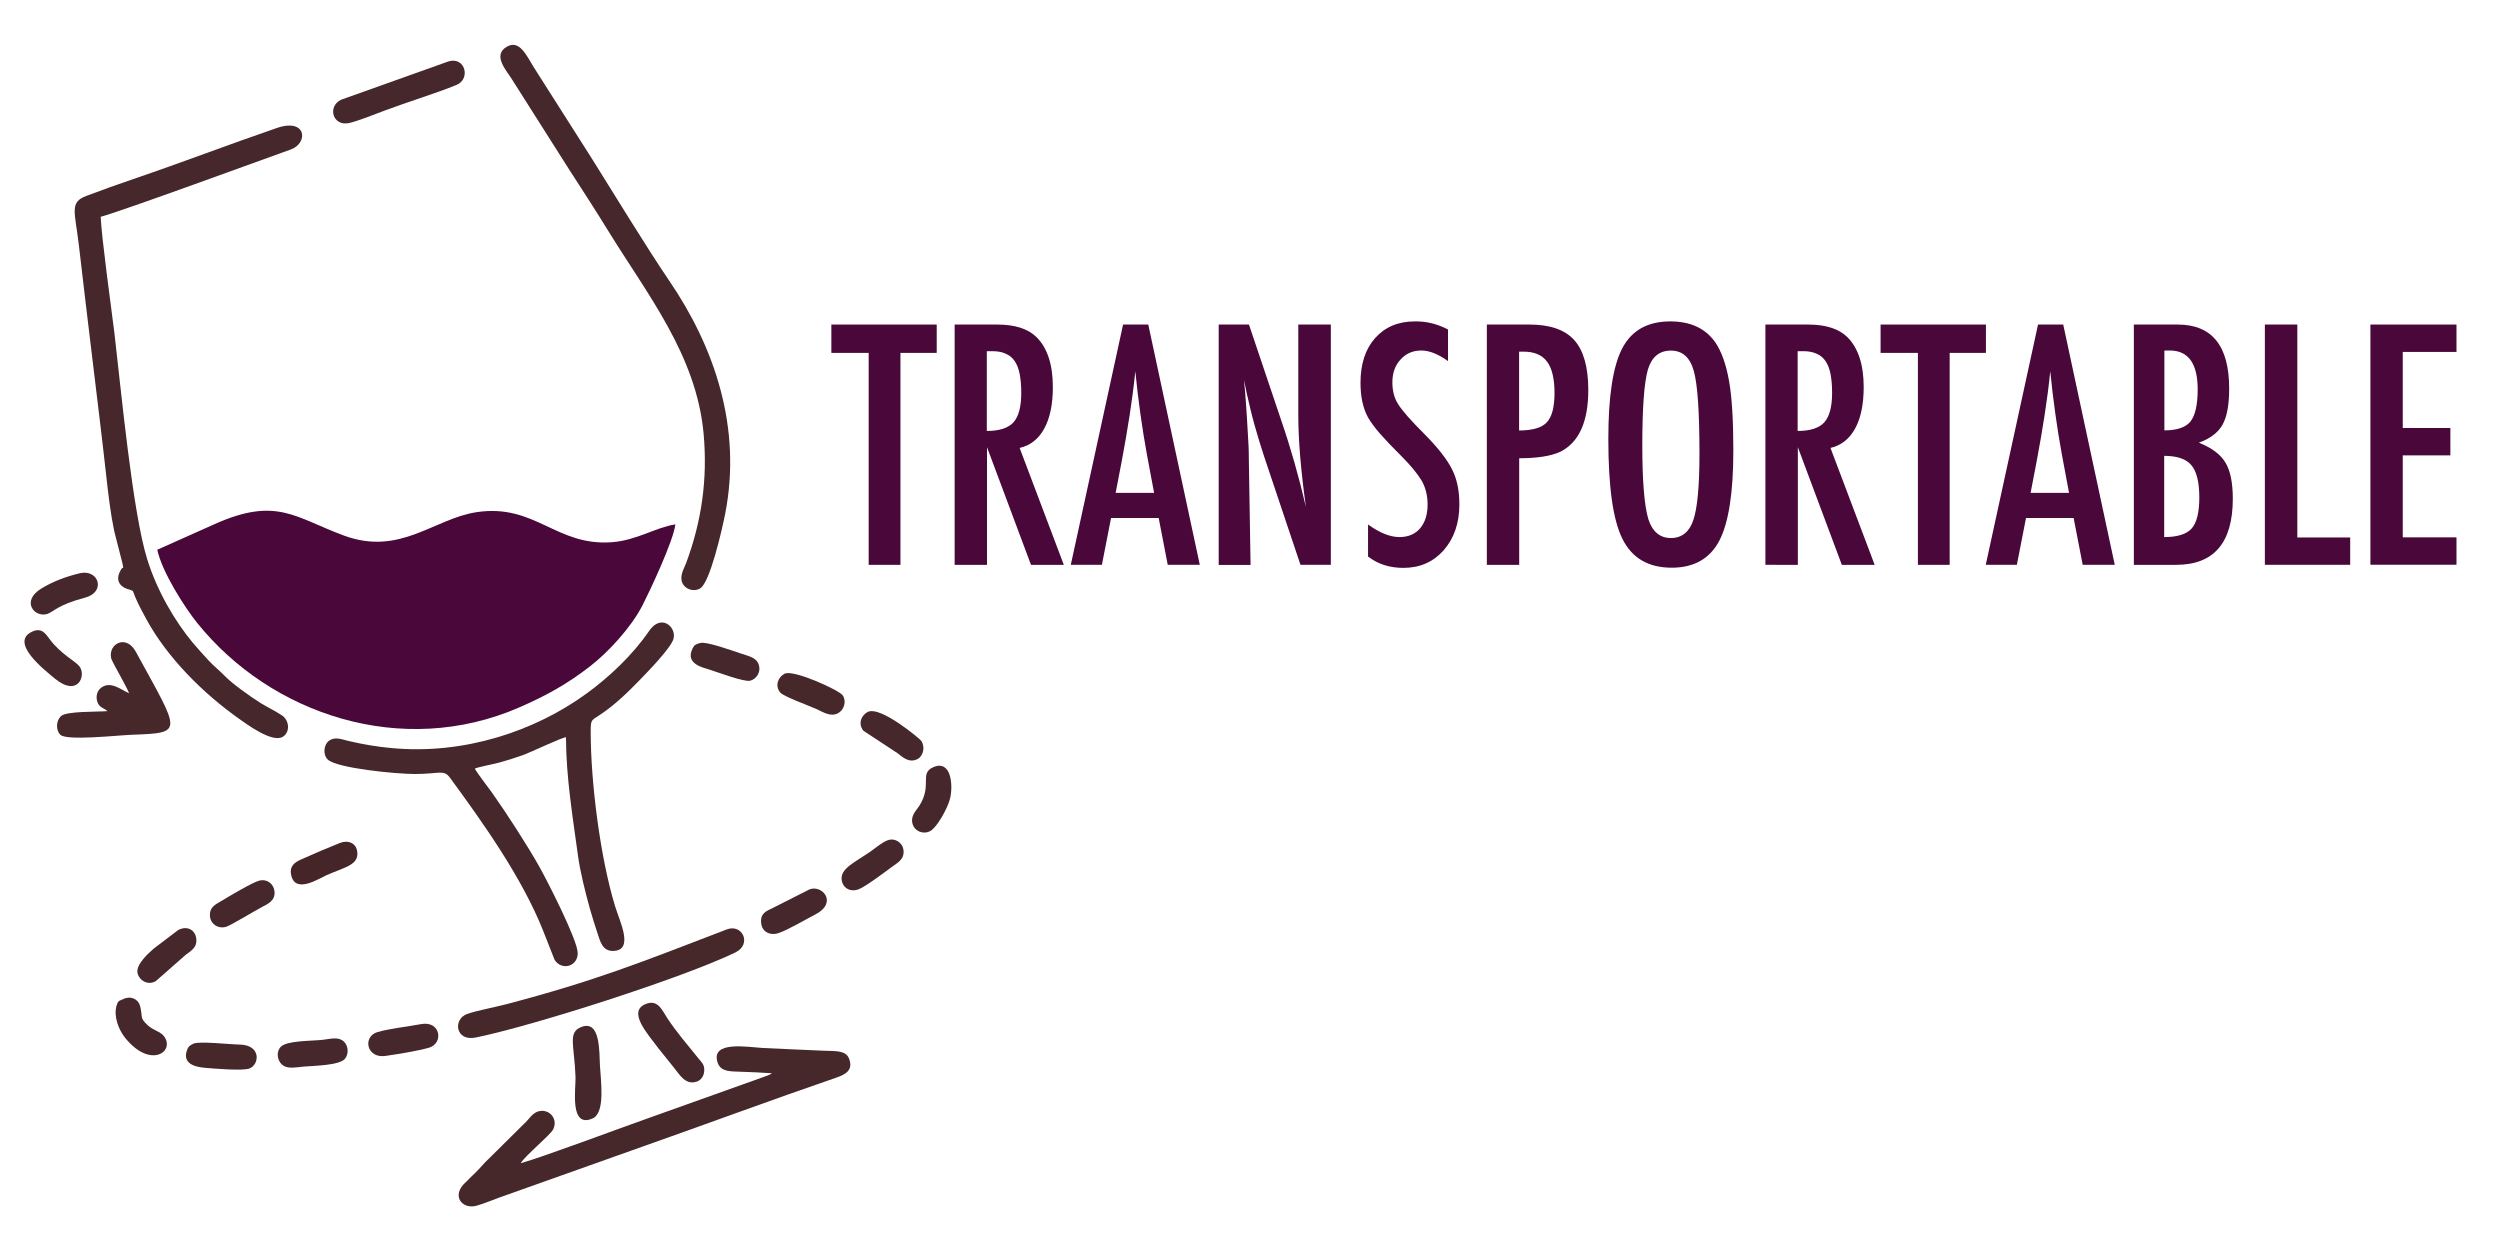
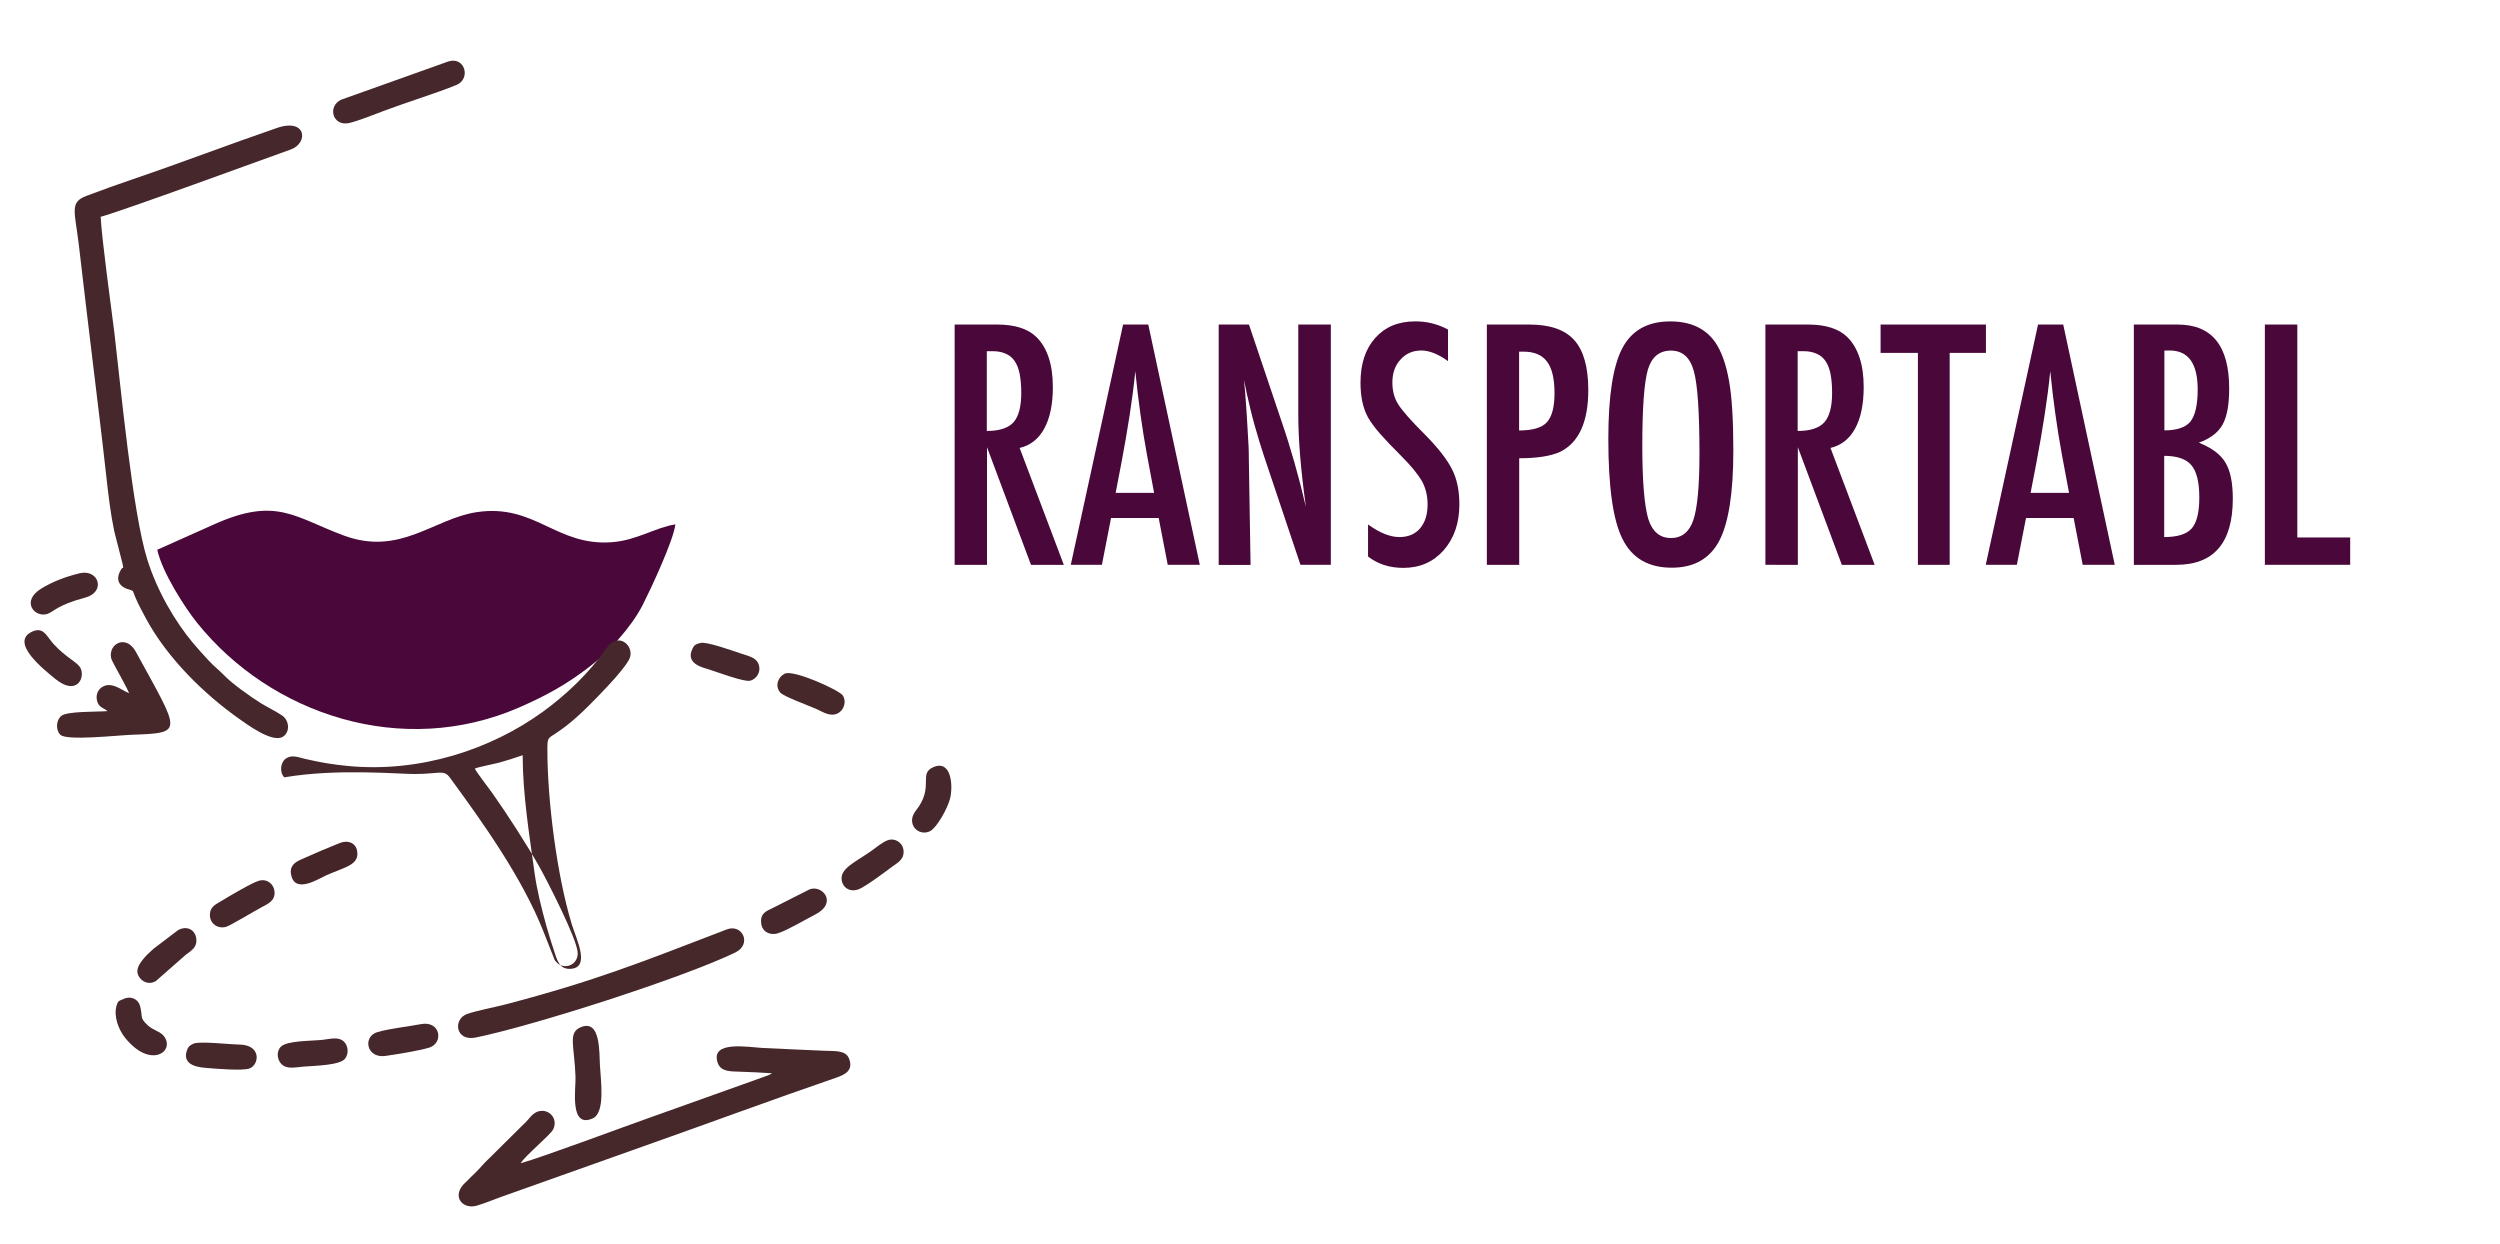
<svg xmlns="http://www.w3.org/2000/svg" version="1.1" id="Layer_1" x="0px" y="0px" viewBox="0 0 261.98 130.41" style="enable-background:new 0 0 261.98 130.41;" xml:space="preserve">
  <style type="text/css">
	.st0{fill-rule:evenodd;clip-rule:evenodd;fill:#49073A;}
	.st1{fill-rule:evenodd;clip-rule:evenodd;fill:#45272C;}
	.st2{fill-rule:evenodd;clip-rule:evenodd;fill:#46272A;}
	.st3{fill-rule:evenodd;clip-rule:evenodd;fill:#462529;}
	.st4{fill:#49073A;}
</style>
  <g>
    <path class="st0" d="M16.48,57.61c0.51,2.37,2.9,6.07,4.16,7.64c7.73,9.64,21.52,14.24,33.8,8.87c2.84-1.24,5.04-2.46,7.46-4.35   c1.81-1.41,4.23-3.99,5.44-6.36c0.77-1.51,3.25-6.77,3.43-8.46c-2.13,0.34-4.05,1.68-6.67,1.87c-5.83,0.43-8.03-4.07-14.15-3.15   c-4.47,0.67-8.01,4.62-13.89,2.46c-5.16-1.9-7.07-4.11-13.56-1.21C20.59,55.78,18.38,56.77,16.48,57.61" />
-     <path class="st1" d="M43.44,81.11c2.65,0,3.06-0.51,3.72,0.4c3.5,4.77,7.55,10.48,9.75,16.01l1.21,3.07   c0.75,1.17,2.45,0.68,2.42-0.73c-0.03-1.42-3.32-7.79-3.98-8.96c-1.25-2.24-3.5-5.72-5.02-7.86c-0.36-0.5-1.67-2.2-1.78-2.5   c0.38-0.17,1.98-0.47,2.57-0.63c0.86-0.24,1.59-0.47,2.44-0.77c0.84-0.3,4.21-1.91,4.54-1.88c0.01,4.19,0.71,8.37,1.25,12.35   c0.23,1.73,0.77,3.86,1.24,5.56c0.24,0.86,0.51,1.7,0.79,2.56c0.31,0.94,0.54,1.93,1.64,1.92c2.26-0.02,0.72-3.07,0.22-4.7   c-1.55-5.1-2.55-12.94-2.55-18.29c0-1.24,0.06-1.16,0.89-1.7c1.56-1.01,3.01-2.42,4.23-3.68c0.77-0.8,3.31-3.38,3.56-4.35   c0.32-1.22-1.29-2.67-2.56-0.81c-1.68,2.47-4.16,4.82-6.57,6.57c-5.48,3.98-12.9,6.42-20.44,5.7c-1.59-0.15-2.93-0.38-4.48-0.74   c-0.74-0.17-1.42-0.49-2.06-0.02c-0.54,0.4-0.66,1.42-0.14,1.95C35.28,80.52,41.61,81.11,43.44,81.11" />
+     <path class="st1" d="M43.44,81.11c2.65,0,3.06-0.51,3.72,0.4c3.5,4.77,7.55,10.48,9.75,16.01l1.21,3.07   c0.75,1.17,2.45,0.68,2.42-0.73c-0.03-1.42-3.32-7.79-3.98-8.96c-1.25-2.24-3.5-5.72-5.02-7.86c-0.36-0.5-1.67-2.2-1.78-2.5   c0.38-0.17,1.98-0.47,2.57-0.63c0.86-0.24,1.59-0.47,2.44-0.77c0.01,4.19,0.71,8.37,1.25,12.35   c0.23,1.73,0.77,3.86,1.24,5.56c0.24,0.86,0.51,1.7,0.79,2.56c0.31,0.94,0.54,1.93,1.64,1.92c2.26-0.02,0.72-3.07,0.22-4.7   c-1.55-5.1-2.55-12.94-2.55-18.29c0-1.24,0.06-1.16,0.89-1.7c1.56-1.01,3.01-2.42,4.23-3.68c0.77-0.8,3.31-3.38,3.56-4.35   c0.32-1.22-1.29-2.67-2.56-0.81c-1.68,2.47-4.16,4.82-6.57,6.57c-5.48,3.98-12.9,6.42-20.44,5.7c-1.59-0.15-2.93-0.38-4.48-0.74   c-0.74-0.17-1.42-0.49-2.06-0.02c-0.54,0.4-0.66,1.42-0.14,1.95C35.28,80.52,41.61,81.11,43.44,81.11" />
    <path class="st1" d="M10.55,22.72c2.24-0.6,17.29-6.12,19.91-7.05c1.87-0.66,1.69-3.33-1.44-2.26c-5.04,1.73-9.95,3.62-15.04,5.35   c-1.67,0.57-3.32,1.16-4.93,1.77c-1.78,0.67-1.21,1.6-0.79,5.12c0.47,3.99,0.94,8.05,1.44,12.11c0.48,4.01,0.99,8.08,1.43,12.07   c0.22,1.98,0.45,3.96,0.85,5.87l0.85,3.32c0.14,0.83,0.11,0.24-0.15,0.67c-0.55,0.91-0.33,1.68,0.66,2.03   c0.76,0.26,0.48,0.02,0.85,0.89c0.35,0.81,0.73,1.51,1.12,2.23c2.19,4.05,5.98,7.83,9.77,10.5c0.73,0.51,3.47,2.57,4.57,1.86   c0.79-0.51,0.65-1.71-0.07-2.21c-0.61-0.42-1.56-0.88-2.21-1.28c-1.17-0.73-3.04-2.07-3.82-2.88c-0.64-0.66-1.1-0.98-1.71-1.64   c-0.56-0.61-1.07-1.16-1.64-1.84c-1.78-2.14-3.71-5.31-4.78-8.77c-1.54-4.96-2.74-17.82-3.43-23.68   C11.64,32.14,10.65,24.93,10.55,22.72" />
-     <path class="st1" d="M53.12,4.89c-1.51,0.87-0.13,2.4,0.45,3.3l6.09,9.6c1.35,2.08,2.75,4.25,4.07,6.39   c4.08,6.64,9.24,13.02,10,21.24c0.44,4.79-0.21,9.22-1.82,13.56c-0.23,0.62-0.71,1.32-0.42,2.08c0.24,0.61,1.13,1.04,1.88,0.6   c1.02-0.59,2.27-6.05,2.61-7.75c1.8-9.07-1.1-17.55-5.89-24.55c-2.17-3.18-6-9.44-8.06-12.73l-6.1-9.59   C55.15,5.78,54.44,4.14,53.12,4.89" />
    <path class="st2" d="M75.22,111.4c0.33,0.93,1.35,0.87,2.42,0.91c1.07,0.03,2.19,0.09,3.25,0.16c-0.14,0.1-0.03,0.04-0.27,0.16   l-0.19,0.08c-0.02,0.01-0.33,0.12-0.39,0.14l-12.26,4.38c-2.86,1.01-10.93,4.03-13.22,4.67c0.44-0.76,3.07-2.93,3.39-3.52   c0.53-0.99-0.21-2.02-1.2-1.97c-0.95,0.05-1.24,0.86-1.9,1.42l-3.44,3.41c-0.73,0.67-0.99,1.07-1.71,1.77   c-0.19,0.18-0.28,0.25-0.48,0.46c-0.16,0.17-0.18,0.2-0.4,0.4c-1.62,1.45-0.35,2.9,1.12,2.48c0.82-0.23,1.66-0.6,2.48-0.89   l15.04-5.35c6.72-2.37,13.39-4.85,20.17-7.18c0.87-0.3,1.83-0.73,1.35-1.98c-0.35-0.91-1.43-0.79-2.59-0.84   c-2.15-0.1-4.31-0.18-6.45-0.29C78.44,109.74,74.36,108.99,75.22,111.4" />
    <path class="st2" d="M76.15,97.4c-9.01,3.46-13.75,5.38-23.16,7.85c-1.13,0.3-3.06,0.65-4.07,1.02c-1.46,0.54-1.21,2.9,0.95,2.45   c6.08-1.25,21.59-6.21,27.19-8.91C78.83,98.95,77.8,96.76,76.15,97.4" />
    <path class="st2" d="M13.53,72.65c-0.85-0.36-1.9-1.31-2.89-0.61c-0.4,0.28-0.65,0.84-0.44,1.5c0.2,0.62,0.63,0.61,1.06,0.98   c-1.12,0.09-4.24-0.01-4.85,0.51c-0.55,0.47-0.58,1.52-0.07,1.98c0.7,0.63,5.92,0.05,7.43-0.01c5.58-0.21,5.13-0.15,0.47-8.69   c-1.04-1.91-2.93-0.81-2.59,0.67c0.06,0.26,0.78,1.53,0.92,1.79C12.91,71.45,13.25,71.97,13.53,72.65" />
    <path class="st1" d="M47.01,6.43l-11.29,4.03c-1.43,0.73-0.85,2.78,0.83,2.44c0.87-0.18,2.82-0.96,3.78-1.32   c2.31-0.87,5.47-1.84,7.51-2.68C49.35,8.27,48.75,5.92,47.01,6.43" />
    <path class="st1" d="M60.92,107.62c-1.46,0.56-0.72,1.9-0.61,5.26c0.04,1.18-0.66,5.42,1.8,4.32c1.35-0.6,0.84-4.01,0.76-5.53   C62.79,110.3,62.95,106.83,60.92,107.62" />
-     <path class="st1" d="M67.72,105.19c-2.08,0.78,0.23,3.23,1.28,4.67l1.67,2.08c0.48,0.57,1.13,1.81,2.33,1.41   c0.44-0.14,0.77-0.57,0.8-1.15c0.04-0.68-0.34-0.94-0.62-1.3c-1.14-1.42-2.26-2.7-3.27-4.23   C69.43,105.96,68.99,104.71,67.72,105.19" />
    <path class="st1" d="M27.18,92.28c-0.68,0.16-3.25,1.69-3.87,2.07c-0.65,0.4-1.36,0.64-1.31,1.62c0.04,0.81,0.79,1.39,1.67,1.16   c0.46-0.12,3.08-1.72,3.8-2.09c0.65-0.34,1.37-0.67,1.3-1.59C28.71,92.66,28.03,92.08,27.18,92.28" />
    <path class="st1" d="M44.12,107.32c-1.27,0.24-3.44,0.49-4.58,0.84c-1.56,0.47-1.14,2.79,0.87,2.49c1.31-0.19,3.29-0.51,4.52-0.85   C46.53,109.34,46.18,106.93,44.12,107.32" />
    <path class="st1" d="M84.83,93.2l-3.85,1.95c-0.71,0.34-1.34,0.56-1.21,1.63c0.1,0.85,0.91,1.3,1.81,1   c1.06-0.36,2.83-1.43,3.84-1.94C87.85,94.59,86.15,92.68,84.83,93.2" />
    <path class="st1" d="M93,88.06c-0.6,0.23-1.29,0.84-1.82,1.2c-1.63,1.12-3.14,1.77-2.98,2.95c0.11,0.82,0.88,1.33,1.8,0.97   c0.72-0.28,2.88-1.9,3.52-2.38c0.53-0.39,1.31-0.76,1.15-1.78C94.57,88.32,93.79,87.76,93,88.06" />
    <path class="st1" d="M33.85,108.96c-1.16,0.14-3.81,0.06-4.44,0.75c-0.51,0.56-0.32,1.41,0.1,1.81c0.58,0.56,1.46,0.32,2.34,0.25   c1.12-0.09,3.74-0.13,4.3-0.82c0.45-0.56,0.32-1.39-0.11-1.8C35.47,108.61,34.63,108.87,33.85,108.96" />
    <path class="st2" d="M82.22,70.6c-0.64,0.33-1.06,1.21-0.47,1.96c0.33,0.42,3.11,1.42,3.87,1.77c0.65,0.3,1.41,0.81,2.18,0.42   c0.64-0.33,0.94-1.24,0.51-1.88C87.94,72.32,83.14,70.13,82.22,70.6" />
    <path class="st1" d="M12.91,104.7c-0.41,0.2-0.53,0.11-0.7,0.7c-0.32,1.13,0.23,2.51,0.89,3.34c2.68,3.35,5.31,1.42,4.07-0.17   c-0.37-0.48-1.14-0.61-1.69-1.13c-0.89-0.83-0.49-0.81-0.8-2.01C14.5,104.71,13.73,104.31,12.91,104.7" />
    <path class="st1" d="M97.79,80.4c-1.48,0.65-0.06,1.88-1.47,4.07c-0.32,0.5-0.96,1.02-0.67,1.94c0.21,0.64,1.03,1.08,1.81,0.69   c0.71-0.36,1.84-2.38,2.1-3.42C99.9,82.29,99.68,79.56,97.79,80.4" />
    <path class="st2" d="M20.27,109.37c-0.29,0.14-0.51,0.24-0.65,0.62c-0.51,1.3,0.51,1.79,1.78,1.9c0.91,0.08,4.06,0.36,4.76,0.07   c1.04-0.42,1.23-2.47-1.08-2.5C24.08,109.45,20.87,109.08,20.27,109.37" />
    <path class="st1" d="M73.38,67.38c-0.39,0.12-0.58,0.12-0.81,0.59c-0.79,1.61,1.11,1.99,1.78,2.2c0.77,0.24,3.66,1.34,4.28,1.16   c0.65-0.18,1.21-0.96,0.82-1.83c-0.27-0.61-1.08-0.77-1.82-1.02C76.84,68.22,74.02,67.19,73.38,67.38" />
-     <path class="st1" d="M90.92,74.61c-0.64,0.33-1.05,1.21-0.44,1.97l3.56,2.34c0.5,0.37,1.22,1.12,2.15,0.6   c0.53-0.3,0.8-1.21,0.35-1.89C96.41,77.44,92.25,73.92,90.92,74.61" />
    <path class="st1" d="M18.66,97.47l-2.53,1.92c-0.64,0.55-1.89,1.7-1.72,2.56c0.15,0.76,1.07,1.37,1.92,0.86l3.14-2.76   c0.55-0.42,1.24-0.77,1.09-1.74C20.44,97.44,19.59,96.96,18.66,97.47" />
    <path class="st1" d="M8.37,60.07c-1.51,0.36-2.9,0.9-4.05,1.61c-2.17,1.34-0.68,3.09,0.65,2.65c0.64-0.21,1.05-0.94,3.91-1.69   C11.17,62.04,10.33,59.61,8.37,60.07" />
    <path class="st3" d="M35.61,88.34c-1.43,0.57-2.71,1.12-4.09,1.74c-0.6,0.27-1.23,0.67-1,1.65c0.44,1.96,2.89,0.34,3.7-0.02   c1.99-0.87,3.47-1.08,3.2-2.56C37.26,88.32,36.47,88,35.61,88.34" />
    <path class="st1" d="M3.37,66.19c-2.43,1.12,1.32,4.04,2.34,4.89c2.5,2.07,3.36-0.35,2.6-1.27C7.83,69.23,6.37,68.54,5.22,67   C4.79,66.43,4.38,65.72,3.37,66.19" />
    <g>
      <g>
-         <path class="st4" d="M87.12,34.01h11.04v2.97h-3.8v22.21h-3.33V36.98h-3.91V34.01z" />
        <path class="st4" d="M100.03,34.01h4.47c1.85,0,3.22,0.44,4.12,1.32c1.14,1.14,1.71,2.89,1.71,5.23c0,1.81-0.3,3.25-0.9,4.35     s-1.46,1.77-2.58,2.03l4.63,12.25h-3.44l-4.61-12.33v12.33h-3.39V34.01z M103.42,45.16c1.31,0,2.24-0.3,2.79-0.91     c0.54-0.61,0.81-1.64,0.81-3.08c0-0.78-0.06-1.45-0.17-2c-0.11-0.55-0.29-1.01-0.54-1.36c-0.24-0.35-0.56-0.6-0.95-0.76     c-0.38-0.17-0.84-0.25-1.38-0.25h-0.57V45.16z" />
        <path class="st4" d="M117.69,34.01h2.64l5.4,25.18h-3.36l-0.95-4.91h-4.99l-0.96,4.91h-3.26L117.69,34.01z M120.94,51.65     l-0.75-4.01c-0.5-2.73-0.91-5.64-1.22-8.74c-0.15,1.51-0.35,3.04-0.59,4.59c-0.24,1.55-0.52,3.19-0.85,4.93l-0.62,3.23H120.94z" />
        <path class="st4" d="M127.72,34.01h3.16l3.38,10.04c0.98,2.84,1.84,5.86,2.59,9.08c-0.27-1.95-0.47-3.71-0.6-5.28     c-0.13-1.57-0.2-3.06-0.2-4.45v-9.39h3.41v25.18h-3.18l-3.8-11.33c-0.35-1.05-0.68-2.14-0.99-3.24s-0.59-2.27-0.86-3.49     c-0.02-0.15-0.06-0.34-0.11-0.56c-0.05-0.22-0.11-0.47-0.17-0.75c0.03,0.28,0.06,0.52,0.08,0.73c0.02,0.2,0.04,0.37,0.05,0.51     l0.18,2.56l0.18,3.12c0.01,0.17,0.02,0.39,0.02,0.64c0.01,0.25,0.01,0.53,0.01,0.85l0.18,10.97h-3.34V34.01z" />
        <path class="st4" d="M151.74,34.53v3.31c-1.03-0.74-1.96-1.11-2.79-1.11c-0.89,0-1.62,0.31-2.19,0.95     c-0.56,0.6-0.85,1.4-0.85,2.4c0,0.88,0.2,1.64,0.6,2.27c0.21,0.34,0.55,0.77,1.02,1.31c0.47,0.53,1.08,1.17,1.83,1.92     c1.38,1.4,2.32,2.62,2.82,3.64c0.5,0.99,0.75,2.2,0.75,3.64c0,1.95-0.55,3.55-1.65,4.81c-1.1,1.23-2.5,1.84-4.22,1.84     c-1.45,0-2.68-0.4-3.7-1.19v-3.36c1.21,0.88,2.31,1.32,3.29,1.32c0.93,0,1.65-0.31,2.17-0.92c0.52-0.62,0.78-1.45,0.78-2.5     c0-0.91-0.2-1.73-0.6-2.46c-0.21-0.35-0.5-0.75-0.86-1.2c-0.37-0.45-0.83-0.95-1.39-1.51c-0.86-0.85-1.57-1.6-2.14-2.25     c-0.57-0.65-0.98-1.22-1.26-1.71c-0.52-0.96-0.78-2.16-0.78-3.62c0-1.97,0.51-3.53,1.53-4.68c1.03-1.16,2.42-1.75,4.16-1.75     C149.49,33.66,150.64,33.95,151.74,34.53z" />
        <path class="st4" d="M155.8,34.01h4.47c2.15,0,3.72,0.54,4.7,1.63c0.98,1.1,1.47,2.84,1.47,5.22c0,3.35-0.98,5.51-2.95,6.49     c-0.99,0.45-2.42,0.67-4.29,0.67v11.17h-3.39V34.01z M159.19,45.11c1.4,0,2.37-0.28,2.9-0.85c0.54-0.58,0.81-1.6,0.81-3.07     c0-1.5-0.26-2.6-0.78-3.29c-0.52-0.7-1.34-1.05-2.46-1.05h-0.47V45.11z" />
        <path class="st4" d="M181.64,47.21c0,4.45-0.5,7.61-1.48,9.47c-0.99,1.87-2.65,2.81-4.97,2.81c-2.45,0-4.17-1-5.17-3.02     c-0.99-1.97-1.48-5.46-1.48-10.48c0-4.48,0.49-7.65,1.47-9.51c0.99-1.87,2.66-2.8,5.02-2.8c2.11,0,3.67,0.72,4.7,2.17     c0.67,0.97,1.16,2.34,1.47,4.13C181.49,41.63,181.64,44.04,181.64,47.21z M178.09,47.57c0-4.36-0.19-7.25-0.59-8.68     c-0.39-1.43-1.19-2.15-2.4-2.15c-1.21,0-2.01,0.66-2.41,1.97c-0.39,1.33-0.59,3.99-0.59,7.99c0,3.69,0.21,6.24,0.62,7.66     c0.42,1.35,1.22,2.02,2.38,2.02c1.14,0,1.93-0.63,2.35-1.89C177.87,53.25,178.09,50.95,178.09,47.57z" />
        <path class="st4" d="M185,34.01h4.47c1.85,0,3.22,0.44,4.12,1.32c1.14,1.14,1.71,2.89,1.71,5.23c0,1.81-0.3,3.25-0.9,4.35     c-0.6,1.09-1.46,1.77-2.58,2.03l4.63,12.25h-3.44l-4.61-12.33v12.33H185V34.01z M188.39,45.16c1.31,0,2.24-0.3,2.79-0.91     c0.54-0.61,0.81-1.64,0.81-3.08c0-0.78-0.06-1.45-0.17-2c-0.11-0.55-0.29-1.01-0.54-1.36c-0.24-0.35-0.56-0.6-0.95-0.76     c-0.38-0.17-0.84-0.25-1.38-0.25h-0.57V45.16z" />
        <path class="st4" d="M197.07,34.01h11.04v2.97h-3.8v22.21h-3.33V36.98h-3.91V34.01z" />
        <path class="st4" d="M213.57,34.01h2.64l5.4,25.18h-3.36l-0.95-4.91h-4.99l-0.96,4.91h-3.26L213.57,34.01z M216.82,51.65     l-0.75-4.01c-0.5-2.73-0.91-5.64-1.22-8.74c-0.15,1.51-0.35,3.04-0.59,4.59c-0.24,1.55-0.52,3.19-0.85,4.93l-0.62,3.23H216.82z" />
        <path class="st4" d="M223.6,34.01h4.6c3.6,0,5.4,2.23,5.4,6.7c0,1.71-0.23,2.97-0.7,3.8c-0.47,0.83-1.29,1.45-2.48,1.88     c1.36,0.54,2.29,1.24,2.79,2.09c0.51,0.84,0.77,2.1,0.77,3.78c0,4.62-1.98,6.93-5.94,6.93h-4.43V34.01z M226.79,45.1     c1.31,0,2.23-0.3,2.74-0.91c0.51-0.64,0.77-1.77,0.77-3.38c0-2.72-0.98-4.08-2.93-4.08h-0.26h-0.14c-0.09,0-0.14,0-0.16,0.02     V45.1z M226.79,56.28c1.39,0,2.35-0.3,2.88-0.9c0.53-0.6,0.8-1.68,0.8-3.25c0-1.61-0.28-2.73-0.83-3.38     c-0.54-0.65-1.5-0.98-2.85-0.98V56.28z" />
        <path class="st4" d="M237.35,34.01h3.39v22.31h5.54v2.87h-8.94V34.01z" />
-         <path class="st4" d="M248.4,34.01h9.02v2.87h-5.63v7.97h4.99v2.87h-4.99v8.59h5.63v2.87h-9.02V34.01z" />
      </g>
    </g>
  </g>
</svg>